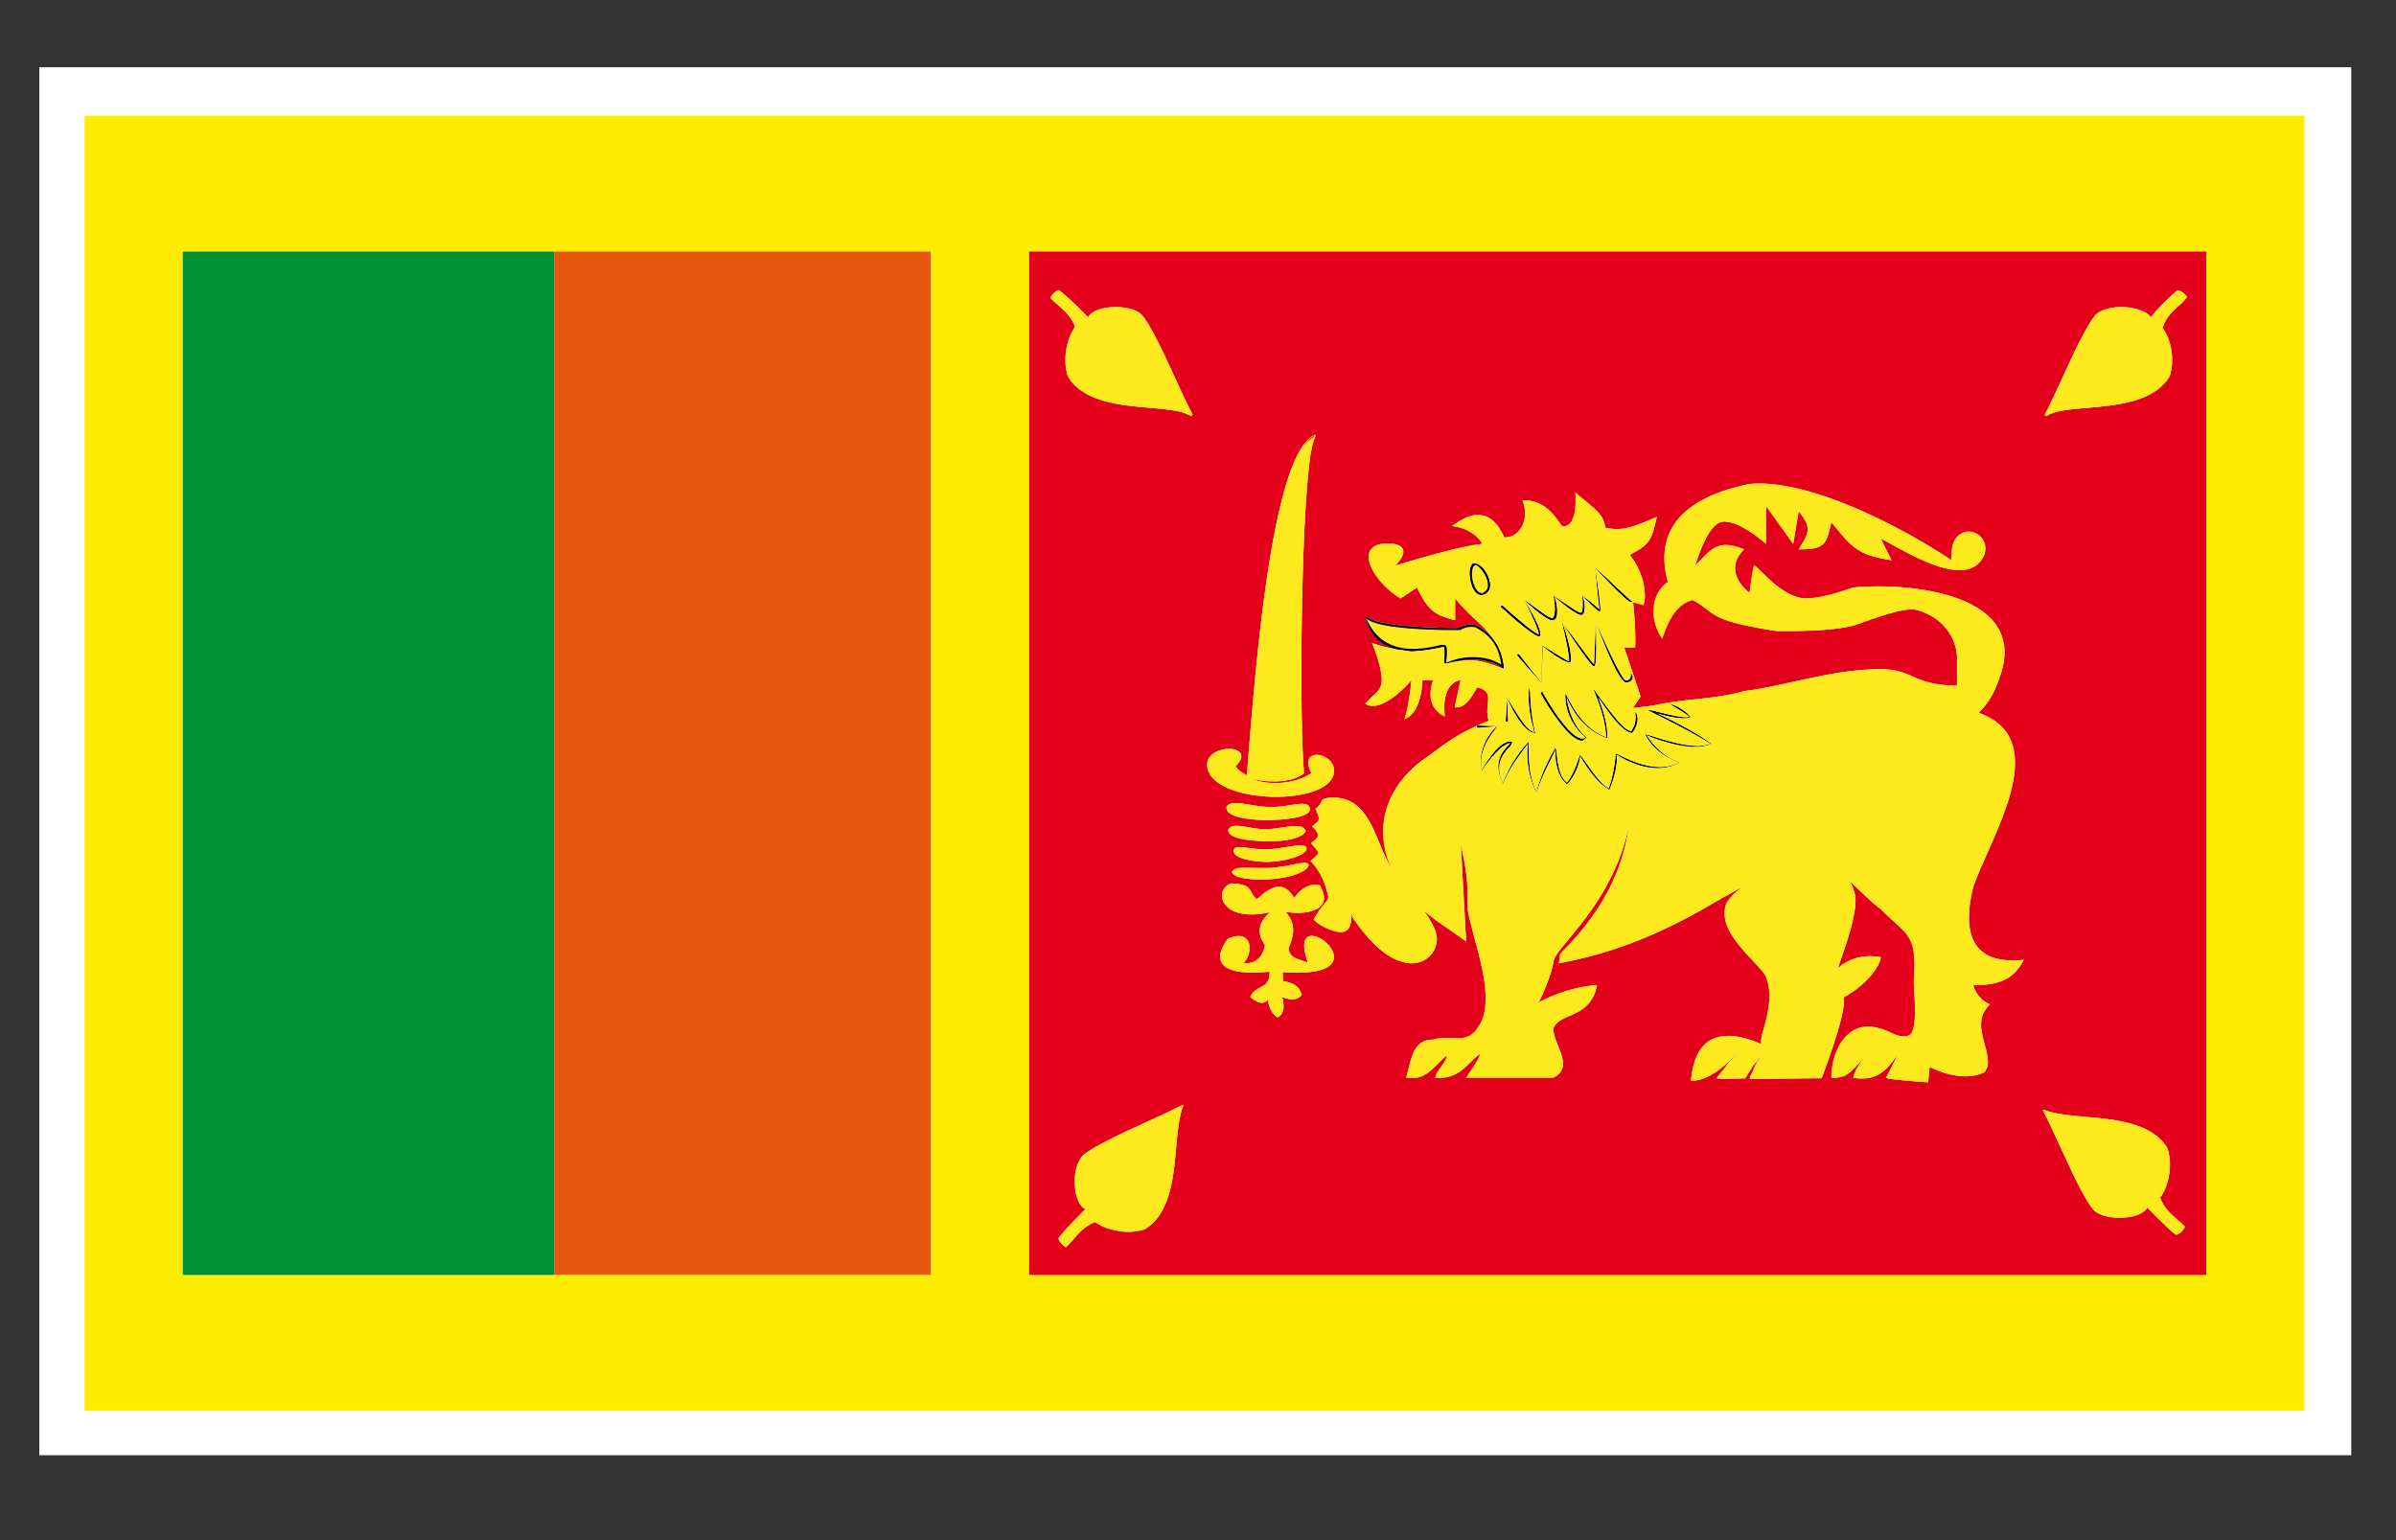
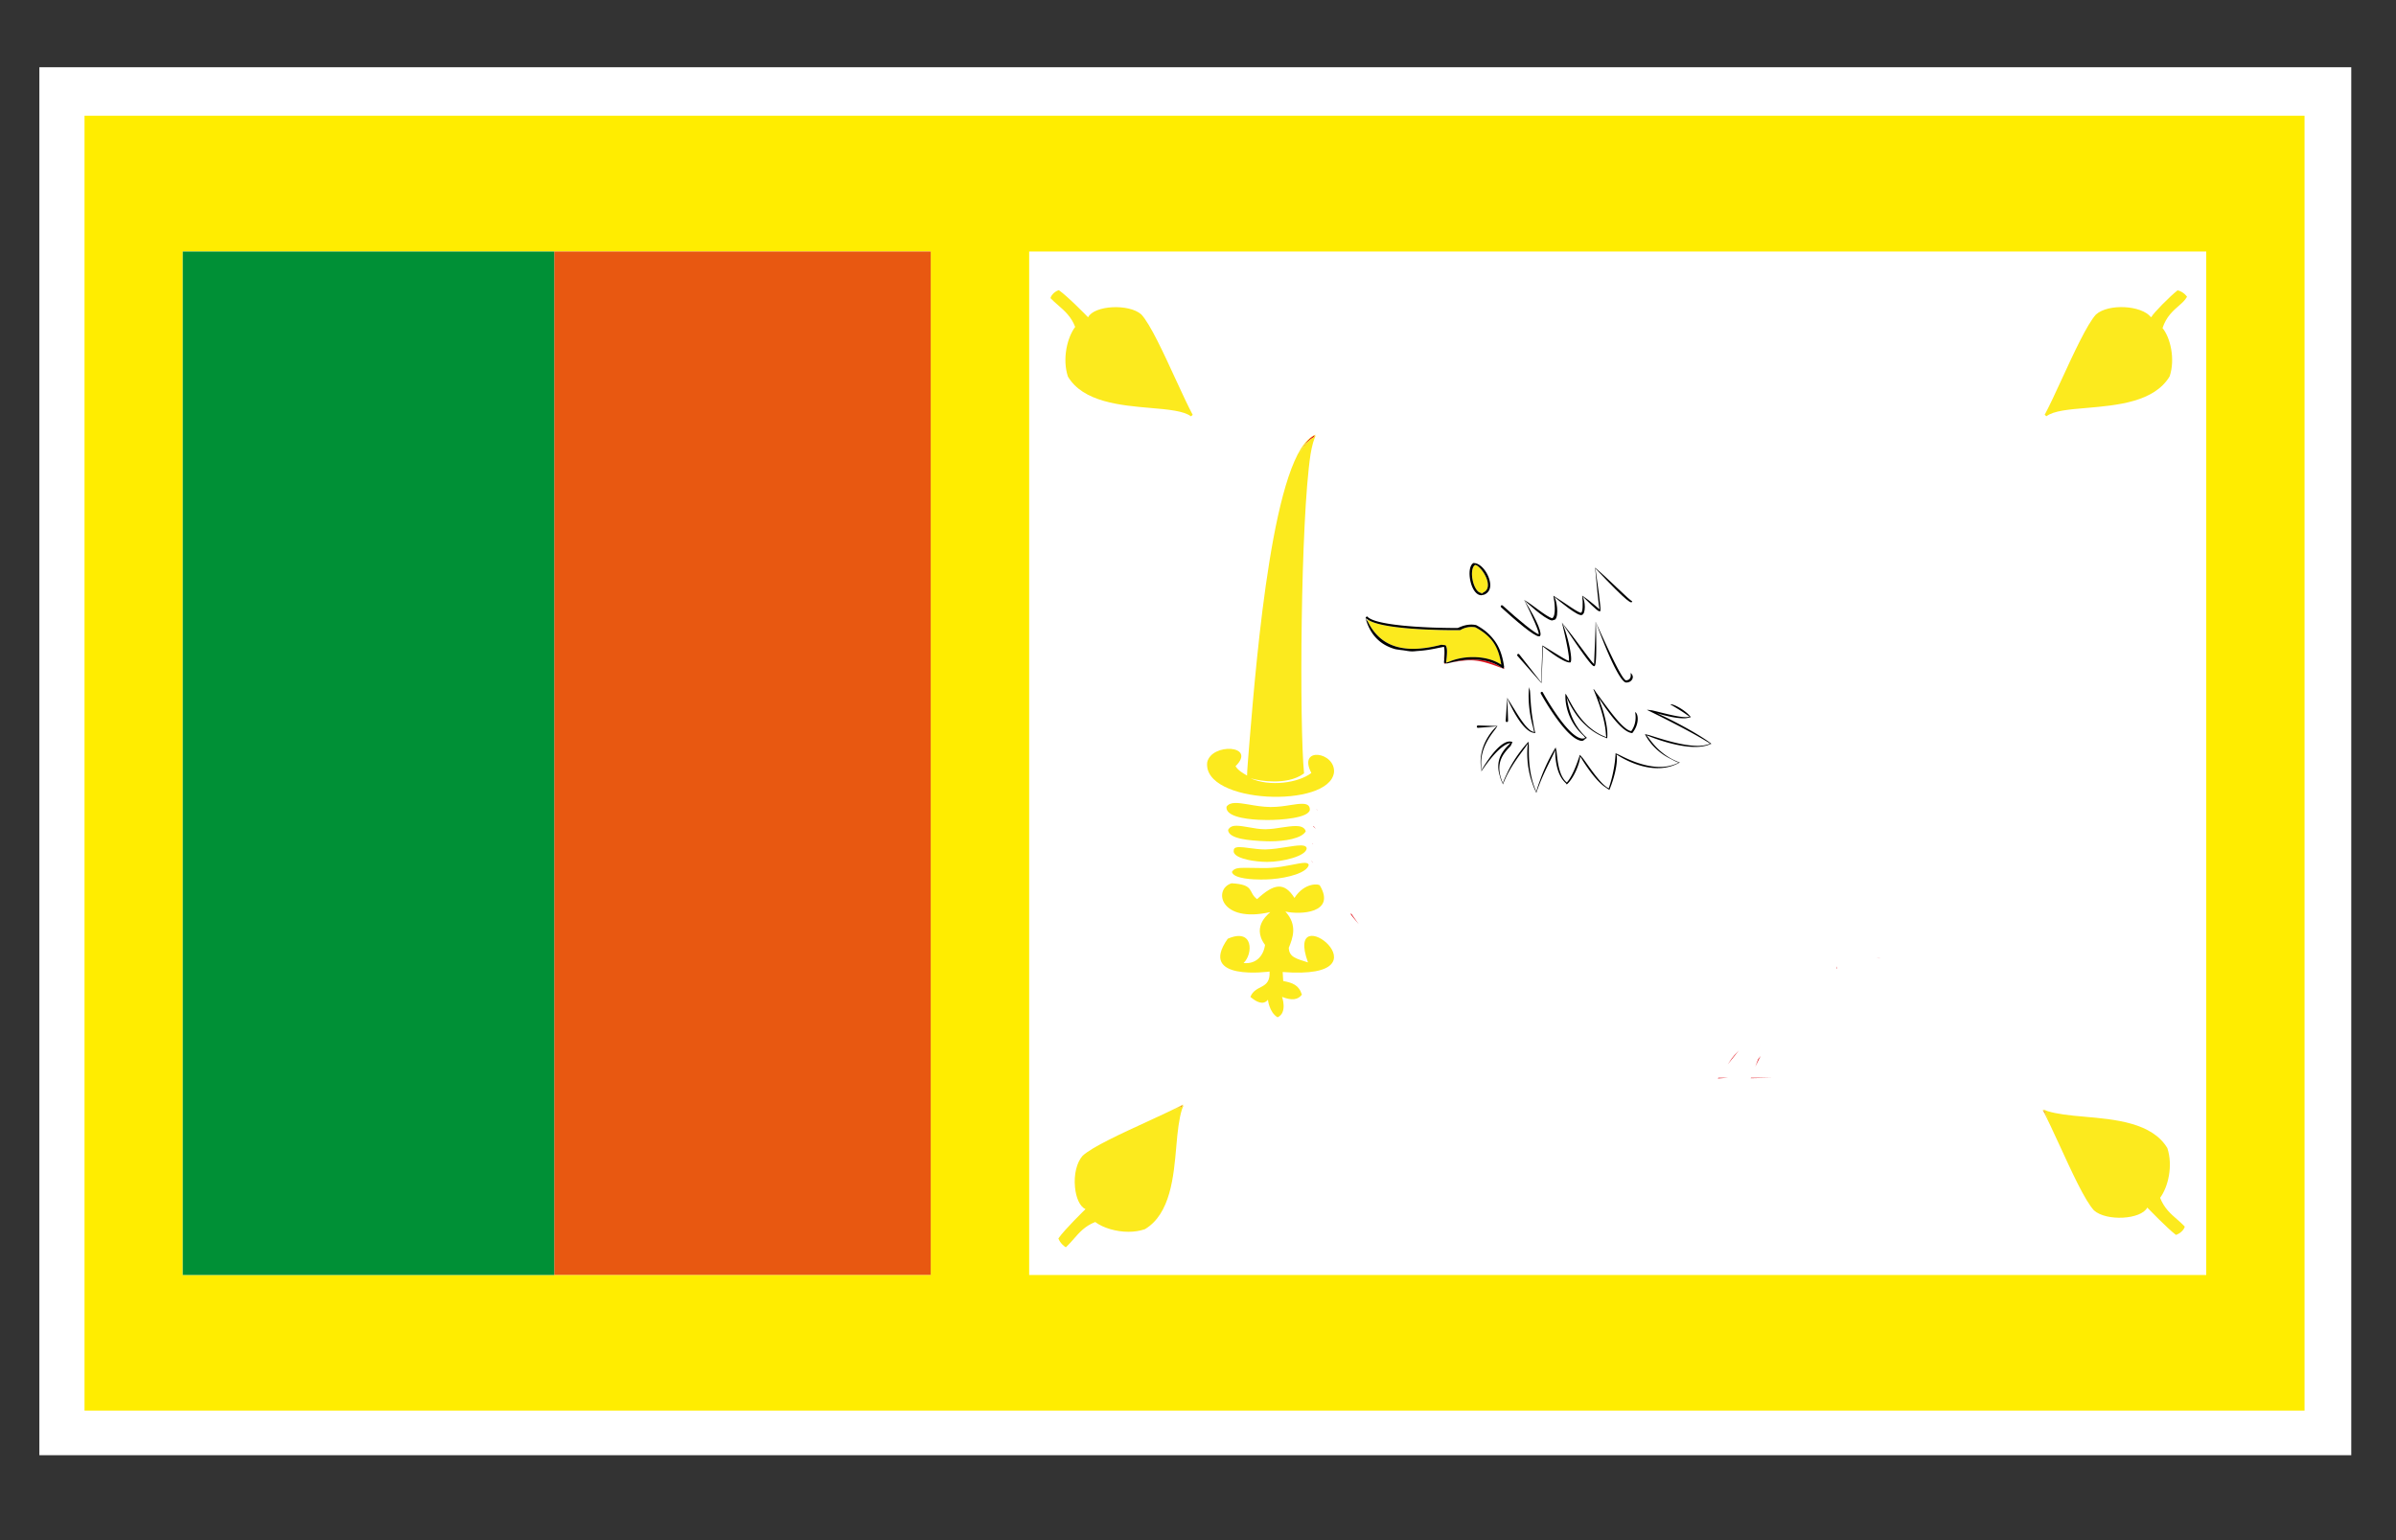
<svg xmlns="http://www.w3.org/2000/svg" width="39.685" height="25.512">
  <rect width="100%" height="100%" fill="#333333" stroke="none" />
-   <path fill="#FFF" d="M.652 1.114h38.292v22.991H.652z" />
+   <path fill="#FFF" d="M.652 1.114h38.292v22.991H.652" />
  <path fill="#FFED00" d="M1.4 1.917v21.449h36.77V1.917H1.4zm14.016 19.201H9.179v.002H3.027V4.166h12.388v16.952zm21.126.002H17.046V4.166h19.496V21.12z" />
  <path fill="#E2101A" d="M28.453 17.865l.17-.012h-.162zM20.996 13.566v-.001h-.001zM33.928 18.534a2.487 2.487 0 0 0-.064-.127c-.008-.005-.02-.008-.027-.014.032.035.061.091.091.141zM31.133 15.871c-.015.004-.031.001-.046.002.016.002.027 0 .044.002.001-.001.002-.002.002-.004zM28.998 17.861l.357-.008h-.354zM23.925 10.782c-.006.061-.007.113-.005.153v-.005c.004-.04.007-.098.005-.148zM30.426 16.041l.004-.034a.863.863 0 0 0-.013.038c.003-.001.006-.003.009-.004zM23.954 10.979c.013-.007.04-.013.056-.021a.895.895 0 0 1-.056.014v.007zM19.589 18.301c-.036.031-.092.061-.142.091.047-.022.09-.044.128-.065.006-.007.008-.019.014-.026zM24.893 11.071a.019.019 0 0 1-.012-.004c-.128-.094-.291-.142-.485-.142-.16 0-.292.031-.375.052.358-.067.481-.057.894.106-.001-.011-.004-.019-.006-.029-.001.004-.001.01-.006.013-.004.003-.007.004-.01.004zM23.92 10.979c0 .006.001.016.001.016.015-.003.023-.003.038-.006-.008 0-.018.002-.021-.001-.003-.003-.013-.005-.018-.009zM21.807 13.409c.005.005.008.014.013.02-.004-.007-.006-.015-.01-.022-.001 0-.002.001-.003.002zM29.161 17.311l-.006-.002.006.003zM21.766 7.241c.004-.009.009-.026.014-.033-.095.04-.18.155-.26.314.075-.141.157-.235.246-.281zM29.12 17.546l-.047.122.088-.176z" />
-   <path fill="#E2001A" d="M17.046 21.12h19.496V4.166H17.046V21.12zm2.529-2.741c-.047.15-.071.361-.093.614-.043.497-.097 1.116-.52 1.369a.834.834 0 0 1-.272.043c-.203 0-.419-.063-.551-.162-.171.065-.266.177-.358.283a1.543 1.543 0 0 1-.117.125l-.011.01-.013-.007c-.003-.002-.082-.055-.111-.139.106-.152.435-.472.449-.485-.093-.042-.157-.186-.174-.364-.02-.21.028-.409.126-.52.16-.147.645-.37 1.072-.566.229-.106.446-.205.592-.283-.003.006-.003.018-.006.024.004-.002.011-.005.015-.008-.012.017-.018.045-.028.066zm1.668-2.276c.003.05.006.101.009.149.153.028.259.066.309.226-.065.086-.167.1-.328.037 0 0 .094.264-.075.338-.141-.084-.159-.291-.159-.291-.078.098-.194.034-.291-.047.087-.214.334-.112.318-.42 0 0-1.199.168-.693-.543.431-.188.422.253.262.402.197.021.328-.106.356-.3-.244-.328.103-.543.084-.543-.834.188-.947-.384-.638-.478.391.022.266.147.422.263.281-.261.45-.285.619-.02.168-.262.412-.234.421-.206.272.459-.328.486-.571.431.206.225.122.441.056.601.006.156.125.181.318.242-.41-1.138 1.455.302-.419.159zm-.207-2.166l-.058-.001c-.294-.009-.632-.04-.637-.188.033-.063.095-.069.139-.069.056 0 .125.012.2.025.088.016.185.033.278.033.101-.002.189-.016.272-.029.083-.012.163-.024.227-.024.061 0 .144.009.17.085-.061.12-.349.168-.591.168zm.606.113c-.002.13-.398.227-.653.227h-.007c-.208-.001-.466-.048-.532-.132a.07.07 0 0 1-.016-.061c0-.052.071-.052.094-.052.042 0 .099.007.163.016.081.01.175.023.265.023.125-.004.236-.021.339-.038.097-.016.186-.029.247-.029.026 0 .091 0 .1.046zm-1.022.324l.3.004c.042 0 .083 0 .123-.003.117-.006.244-.029.351-.05.09-.018.167-.033.214-.033.015 0 .062 0 .069.035-.029.128-.341.215-.619.235-.057.005-.116.006-.173.006-.106 0-.454-.008-.481-.126.035-.058.092-.068.216-.068zm.376-.79h-.016c-.122 0-.528-.011-.639-.137a.103.103 0 0 1-.026-.083c.06-.085.184-.067.367-.037.106.018.23.039.362.042.128 0 .242-.019.339-.034.146-.023.247-.033.288.01.017.017.025.041.024.072-.021.133-.467.167-.699.167zM34.149 6.28c.197-.429.42-.914.567-1.072.205-.184.755-.154.911.046l.012-.012c.021-.049.303-.338.429-.434.103.025.154.104.156.107-.041.066-.083.103-.126.14-.106.093-.217.188-.28.378.131.161.213.517.118.8-.254.427-.874.48-1.371.523-.296.025-.553.047-.668.138l-.03-.024c.078-.145.177-.361.282-.59zm-.299 12.096c.017.014.047.021.07.031.15.046.357.07.609.091.498.044 1.117.096 1.37.52.097.289.014.644-.12.823.066.172.177.267.284.36.043.038.085.074.124.116 0 .027-.051.106-.136.135l-.01.004-.008-.007c-.134-.103-.454-.433-.467-.446-.1.2-.678.231-.882.047-.148-.16-.372-.646-.569-1.076-.105-.228-.204-.442-.281-.587.006.002.018.003.025.006a.07.07 0 0 1-.009-.017zm-10.2-5.847c.362-.27.557-.411 1.009-.591-.09-.271.128-.472-.192-.555-.096.167-.189.35-.373.333l.098-.451s-.326.02-.261.602c-.375-.179-.191-.602-.191-.602h-.18s-.001.538-.296.645c.08-.252.115-.645.115-.645s-.483.577-.765.39c.166-.188.293-.218.271-.445-.021-.224-.138-.515-.16-.562.043.021.192.068.38.102-.243-.069-.404-.233-.48-.493a.032.032 0 0 1-.004-.017c.01.025.028.039.04.062-.007-.021-.014-.037-.017-.049-.006-.005-.018-.009-.023-.014 0-.008.002-.016.006-.018.008-.006.017-.016.022-.008.123.139.882.189 1.495.189.016-.003.105-.057.228-.057.026 0 .054.002.08.009.126.068.209.142.275.221-.161-.231-.392-.374-.624-.664v.361c-.362-.089-.452-.18-.633-.541l-.27.18c-.477-.281-.829-.948-.152-.909.403.051.061.368.061.368s1.035-.325 1.445-.361c0 0-.119-.252-.501-.296.316-.238.635-.314.862.187.228.014.439-.261.304-.614.335-.006.501.206.654.43.125.022.25-.108.221-.557.316.27.472.354.493.58.27.062.452 0 .858-.18-.091.361-.091.451-.452.631.255.316.282.696.229.833-.089-.025-.11-.032-.174-.048.02.14.048.522.036.749h-.181l.271.813-.127.191.342-.042c.501-.117 1.002-.097 1.502-.24.722-.09 1.445-.362 2.258-.362.542 0 .542.271 1.266.271v-.451c0-.361-.272-.722-.724-.813-.271 0-.722.18-.993.271-.361.091-.904.091-1.266.091-1.173-.181-.986-.294-1.396-.515-.244.066-.382.273-.504.641-.227-.333-.177-.758.094-.938-.271-.993.452-1.444 1.355-1.625.993-.09 2.529.721 3.343 1.264 0-.182 0-.362.18-.452.181-.09.453.09.362.361-.271.632-1.355-.09-1.716-.271l.181.362c-.544-.09-.634-.18-.996-.631-.09.36-.09.451-.543.451.17-.268.228-.357 0-.631l-.09.541-.451-.631v.631c-.09-.09-.452-.36-.633-.36-.27-.09-.451.451-.542.722.273-.272.362-.452.814-.272-.245.232-.174.51.09.722 0 0 .046-.376.076-.461.144.108.448.512.828.551.271 0 .542-.09.813-.18.903-.089 2.891.09 2.439 1.444-.09.271-.18.451-.362.631 1.266.452.182 2.076-.09 2.888-.181.722-.055 1.297.836 1.204-.18.361-.474.42-.836.42 0 0 .045.217.278.32-.386.346.134.864-.097 1.125-.389.187-.903-.091-.903-.091l-.025.255s-.683-.046-.697-.075c0 0 .194-.364.18-.371-.181.27-.354.429-.723.371 0 0 .029-.17.23-.385-.274.273-.304.393-.592.385 0-.451.271-.992.813-.812.091 0 .376.224.509.079.108-.156.044-.683.044-.863.057-.797-.102-.75-.553-1.201-.184-.138-.344-.312-.515-.463.033.056.063.116.082.187.08.24-.117.806-.234 1.144l-.039.109c.008-.002.017-.008.025-.012.017-.017.031-.035.058-.05.121-.069.296-.172.63-.115-.001.007-.007.012-.009.02h.006c-.016.069-.053.134-.096.195-.172.264-.501.441-.52.451.066.221-.346 1.292-.363 1.338l-1.192.012.008-.02h-.009l.052-.103.082-.196-.088.118-.12.192-.468.009.014-.02h-.014l.131-.164.103-.144c-.143.151-.402.357-.643.357l-.023-.001.003-.02h-.002c.002-.018.007-.031.01-.048.081-.653.479-.826 1.149-.54.001-.007.004-.014.005-.021-.004-.043.005-.092.02-.146.089-.319.19-.681.043-.979-.045-.067-.121-.147-.206-.238-.252-.271-.567-.606-.429-.952.054-.09.156-.186.28-.277-.134.076-.256.146-.352.194-.903.542-1.716.902-2.71 1.083 0 0 .02-.045.02-.137 0-.06.975-.819 1.146-2.151-.267 1.314-1.215 2.01-1.25 2.255-.036.244-.229.661-.253.688.118-.07.494-.256.971-.294-.103.565-.632.451-.722.722 0 .271.361.631 0 .812h-1.445s.223-.309.233-.393c-.194.117-.318.428-.744.395.016-.116.22-.298.186-.369-.244.225-.358.417-.669.367.09-.271.09-.631.452-.631.271-.09.542.09.723-.18.362-.452-.066-1.438-.155-1.98 0-.451.001-.537-.115-1.088l.09 1.624c-.245-.183-.487-.328-.704-.513.12.163.218.336.218.47 0 .227-.184.404-.418.404-.049 0-.1-.007-.148-.025-.27-.067-.55-.321-.856-.773 0 .005-.001.008-.001.013.013.063-.005.203-.078.242-.018.017-.049.026-.089.026-.143 0-.386-.125-.449-.211.074-.129.127-.195.165-.241.047-.059.069-.084.079-.126-.026-.11-.089-.395-.297-.599a.166.166 0 0 0 .014-.013c.004-.002.004-.004.007-.006.063-.054.1-.085.104-.11.005-.028-.023-.061-.06-.102-.018-.021-.037-.042-.055-.067.071-.054.105-.082.113-.115.008-.039-.023-.093-.095-.162.009-.006.007-.008.015-.014l-.001-.001c.002 0 .003-.002.005-.002.041-.031.074-.054.084-.077.02-.045-.006-.111-.05-.196.054-.038.089-.081.116-.154.074-.028.126-.033.175-.033.461 0 .622.391.791.805.063.154.134.304.216.445-.37-.718-.142-1.461.564-1.932zm-3.185.163c.044.071.119.112.191.155.002-.094.019-.294.041-.569.119-1.443.398-4.82 1.092-5.078-.004.007-.007.023-.011.032.006-.003.012-.011.018-.014-.033.049-.063.157-.089.31-.167 1.114-.185 4.479-.107 5.283-.153.113-.354.133-.496.133-.157 0-.298-.024-.391-.052.322.145.797.076 1.008-.088-.234-.446.403-.35.375-.009-.078.602-2.18.521-2.099-.168.071-.326.827-.286.468.065zm-2.928-7.888c.151.106.471.435.485.45.1-.2.679-.23.882-.047.148.16.372.645.568 1.073.105.229.205.445.283.59l-.03.024c-.116-.089-.372-.112-.667-.138-.498-.043-1.118-.096-1.37-.52-.097-.289-.015-.644.12-.823-.066-.171-.176-.267-.283-.359-.043-.038-.086-.074-.125-.116 0-.027.052-.105.137-.134z" />
  <path fill="#E2101A" d="M18.008 5.267l-.003-.003.003.003zM22.375 15.149c.045.059.088.109.132.161a4.464 4.464 0 0 1-.13-.183c-.001 0-.002.013-.002.022zM21.724 14.267c.012.01.02.023.03.034-.01-.012-.016-.024-.027-.036-.001.001-.001.001-.003.002zM28.73 17.476c-.015.018-.026.034-.045.055l-.069.1.184-.229c-.001 0-.027.03-.07.074zM21.736 13.971c.005 0 .009.007.014.008-.003-.004-.006-.007-.009-.011-.003.001-.003.002-.005.003zM21.75 13.693c.02.01.027.023.042.035-.01-.013-.02-.026-.034-.041-.005.002-.004.005-.008.006z" />
  <path fill="#FCEA1E" d="M34.114 18.974c.197.43.42.917.569 1.076.205.184.782.152.882-.047.014.014.333.344.467.446l.008.007.01-.004c.084-.029.136-.108.136-.135-.039-.042-.081-.078-.124-.116-.107-.093-.217-.188-.284-.36.134-.179.216-.534.12-.823-.253-.424-.873-.476-1.37-.52-.251-.021-.459-.045-.609-.091-.023-.011-.053-.018-.07-.031.002.005.006.012.008.016-.007-.002-.02-.003-.025-.006.078.145.177.36.282.588zm-.25-.568c.021.039.042.081.064.127-.03-.049-.06-.106-.091-.142.008.007.019.01.027.015zM34.565 6.757c.497-.043 1.116-.096 1.371-.523.095-.284.013-.64-.118-.8.063-.19.173-.285.28-.378.043-.038.086-.074.126-.14-.002-.004-.054-.082-.156-.107-.126.096-.408.385-.429.434l-.012.012c-.156-.2-.706-.229-.911-.046-.146.159-.37.644-.567 1.072-.105.229-.205.445-.283.59l.03.024c.116-.091.373-.113.669-.138z" />
  <path fill="#E85811" d="M9.179 4.166h6.237v16.952H9.179z" />
  <path fill="#009036" d="M9.174 4.166H3.027V21.12h6.152V4.166z" />
  <path d="M24.656 12.043l.133-.012-.014.014c-.033.03-.215.217-.247.492-.007.065-.008.132.008.206.002.011-.002.021.001.032.308-.453.449-.458.481-.469l-.025.027c-.099.101-.228.252-.156.504.012.042.022.083.047.131.005.009.004.016.009.025.117-.305.329-.549.393-.646.005-.008.017-.023.02-.029 0 .002 0 .007-.001.009-.011.081-.029.342.067.623.018.053.036.105.063.158.004.009.006.018.011.026.104-.313.263-.585.305-.691.002-.005.008-.016.009-.021v.005c-.002.102.008.398.173.544.002.002.003.005.005.007.005.005.007.011.013.016.125-.111.209-.35.218-.436.001-.009.005-.024.004-.03 0 .001.003.004.003.006.042.072.247.405.426.514.012.007.025.021.037.025.005.002.012.01.017.012.119-.288.136-.514.12-.572-.001-.004 0-.013-.002-.015l.002.001c.066.044.432.275.802.216a.689.689 0 0 0 .223-.074c.007-.004.015-.005.022-.01-.328-.118-.478-.36-.537-.433-.004-.005-.012-.016-.016-.02.002.001.005.002.007.003.1.042.543.216.869.189.065-.005.125-.018.177-.042.007-.003.016-.004.023-.008-.224-.171-.665-.401-.903-.506.137.042.328.089.461.084a.286.286 0 0 0 .078-.014c.007-.002.018-.001.023-.004-.059-.085-.209-.178-.289-.205-.023-.008-.043-.012-.05-.006.002.001.175.099.274.172.015.011.033.022.043.031-.003.001-.007 0-.011.001a.228.228 0 0 1-.05.006c-.148 0-.427-.084-.563-.113-.014-.003-.014 0-.024-.002-.023-.003-.051-.009-.054-.004.006.003.568.275.916.479.048.028.093.055.131.08-.003.002-.009.001-.013.002-.055.022-.12.034-.194.034-.266 0-.616-.119-.781-.17-.038-.012-.054-.015-.069-.018-.005-.001-.023-.007-.025-.006.005.013.121.257.411.402.049.024.091.052.15.069-.004.002-.009.002-.013.005a.675.675 0 0 1-.299.067c-.276 0-.547-.135-.669-.196-.027-.014-.038-.019-.048-.022a.277.277 0 0 0-.019-.009c0 .002-.004.249-.104.554-.003.01-.005.019-.008.028l-.001-.001c-.135-.059-.338-.38-.43-.499a.32.32 0 0 0-.034-.039c-.003-.002-.013-.017-.015-.017-.001.003-.099.333-.216.459-.144-.118-.154-.4-.171-.519-.002-.017-.005-.025-.008-.034-.002-.007-.003-.025-.006-.027-.002.003-.152.24-.258.542-.023.063-.046.125-.063.194-.003-.007-.003-.014-.006-.02-.133-.308-.114-.622-.117-.747 0-.018-.002-.029-.004-.038-.001-.006 0-.024-.003-.026-.002.003-.211.219-.348.512-.027.058-.056.115-.075.178-.003-.007-.002-.011-.005-.018-.136-.319.017-.482.133-.601l.031-.065c-.003-.002-.026-.015-.068-.009-.066.011-.178.079-.327.292-.037.053-.075.109-.117.183-.001-.009.002-.015.001-.024-.049-.317.156-.561.229-.659.009-.013.017-.024.021-.032.002-.004.012-.016.012-.018l-.188-.005-.133-.004c-.01-.002-.02.009-.02.02 0 .011.008.019.019.019l.176-.013z" />
  <path fill="#FCEA1E" d="M24.433 9.358c-.057.031-.067.164-.032.291.024.083.072.172.136.172v.019l.009-.006.025-.02c.08-.037.081-.116.068-.176-.031-.139-.155-.28-.206-.28z" />
  <path d="M24.403 9.327c-.074.045-.076.205-.04.332.036.125.1.201.173.201l.05-.011c.081-.037.113-.114.09-.219-.03-.146-.152-.308-.273-.303zm.167.486l-.025.02-.008.007v-.019c-.064 0-.112-.089-.136-.172-.036-.127-.025-.26.032-.291.052 0 .176.141.206.28.012.06.011.139-.069.175zM25.332 11.408c-.002-.005-.002-.021-.006-.022 0 0-.002.021-.003.035-.007.072-.016.315.066.614.008.031.012.06.023.092-.002 0-.004-.003-.005-.003-.095-.011-.218-.2-.32-.367-.017-.028-.033-.051-.048-.077-.021-.035-.041-.065-.057-.091-.005-.008-.013-.021-.018-.028l-.025.379c0 .01.007.02.018.021.009-.003.021-.007.021-.018v-.028l-.006-.168-.006-.177c.002.006.009.02.015.035.018.04.049.104.089.178.032.057.069.118.109.173.048.066.1.122.152.155.026.017.053.026.079.029.003 0 .008.003.011.003h.009c-.021-.075-.031-.144-.042-.212-.038-.227-.039-.406-.047-.488-.003-.02-.006-.027-.009-.035zM27.082 11.796c0 .001.044.166-.063.314-.103-.009-.272-.222-.419-.419-.032-.044-.061-.08-.09-.121-.025-.034-.053-.073-.075-.101-.001-.001-.001-.003-.002-.003-.018-.032-.032-.05-.041-.051 0-.001-.001-.002-.002-.002.001.002.048.114.098.256.054.155.104.343.111.496.001.014.006.032.006.045-.002 0-.003-.002-.006-.002-.363-.133-.543-.488-.624-.641-.002-.005-.004-.008-.007-.013-.008-.014-.016-.029-.021-.038-.007-.013-.015-.022-.019-.023 0 .001-.001.029 0 .064.003.119.046.397.296.625.014.012.02.027.035.039h-.002a.099.099 0 0 1-.078.008c-.231-.061-.578-.674-.618-.746-.002-.004-.007-.013-.007-.013-.005-.01-.018-.013-.026-.007a.018.018 0 0 0-.008.025c.008.015.113.206.249.395.125.176.276.351.401.384.011.004.023.005.034.005.019 0 .036-.018.054-.034.003-.002.006-.002.009-.006.005-.006.012-.002.017-.01-.134-.118-.21-.251-.257-.37-.047-.122-.065-.228-.076-.291 0-.002-.001-.006-.001-.007l.004.008c.025.063.078.169.157.28.047.066.106.13.176.192l.01.01c.028.024.057.046.089.068.064.043.134.082.215.109.007.002.012.007.019.01.014-.135-.021-.294-.064-.442a1.357 1.357 0 0 0-.038-.113c-.015-.04-.027-.09-.041-.122.024.039.056.085.087.131.021.032.043.062.068.095.13.179.287.358.404.363.106-.133.1-.267.073-.319-.007-.014-.015-.025-.023-.025l-.004-.003zM26.995 11.24c-.012.018-.033.027-.062.03-.02.001-.062-.059-.114-.153-.073-.131-.168-.332-.268-.549-.035-.075-.069-.152-.104-.229-.006-.013-.012-.026-.018-.04-.008.317-.026.672-.026.7-.033-.019-.218-.283-.396-.514a4.641 4.641 0 0 0-.108-.136.769.769 0 0 1-.029-.037c.072.285.133.604.115.635-.031-.003-.186-.102-.358-.207-.02-.012-.04-.025-.06-.037-.007-.003-.013-.008-.019-.011l-.008.221-.005.136-.009.252-.013-.016-.337-.43-.013-.016c-.007-.009-.019-.01-.027-.002a.018.018 0 0 0-.003.026l.234.266.146.166.018.02.017-.388v-.013l.009-.205a.07.07 0 0 1 .01.008c.092.074.357.276.446.255.035-.052-.028-.349-.091-.534-.017-.048-.033-.094-.048-.12.012.017.02.029.03.045.458.691.489.68.506.67.01-.005.032-.023.029-.398-.001-.09-.002-.193-.007-.33.005.012.011.031.017.045.066.18.202.533.324.757.063.116.121.199.163.199h.002c.041-.002.071-.017.09-.044.025-.034.018-.069.002-.09-.007-.009-.011-.023-.022-.02-.001.002.012.056-.013.088z" />
  <path d="M25.502 10.539c.049-.027-.026-.235-.253-.595.013.012.326.309.454.334.005 0 .051-.012.056-.016.066-.067.022-.329-.016-.376.1.084.391.324.455.302.074-.02.058-.235.014-.311.252.252.267.254.292.247.007-.007.02-.022-.079-.708.56.593.6.588.61.544-.044-.013-.38-.357-.615-.556.024.254.059.668.076.69-.019-.01-.146-.133-.29-.227.017.142.007.276-.018.283-.048.003-.251-.15-.459-.282.023.12.045.326-.018.373-.097-.02-.348-.241-.466-.302.126.245.251.532.241.566-.048 0-.341-.24-.597-.474-.008-.007-.021-.007-.028.001-.007.009-.006.021.001.027.246.225.547.482.628.482.005 0 .01 0 .012-.002z" />
  <path fill="#FCEA1E" d="M23.874 10.68l.069.008c.034.038.026.138.015.245l-.004.04a.895.895 0 0 0 .056-.014c.09-.039.224-.073.386-.073.184 0 .342.042.471.125-.044-.277-.133-.459-.429-.619a.323.323 0 0 0-.066-.006c-.108 0-.184.051-.184.053-.347.003-1.335-.012-1.544-.184.003.013.01.028.017.049.203.407.59.539 1.213.376z" />
  <path d="M23.237 10.771c.051.007.099.019.156.019.028 0 .062-.005.091-.007.098-.006.208-.022.333-.049.033-.007.061-.011.097-.02.009.01.009.041.011.068.002.05-.001.108-.005.148v.005l-.004.042c0 .001.004.002.005.002.005.003.015.006.018.009.003.003.012.001.021.001h.014c.01-.003.035-.008.048-.012.083-.021.214-.052.375-.052.194 0 .357.048.485.142.003.002.008.004.012.004.003 0 .007-.001.01-.002.004-.003.004-.009.006-.013.001-.003.003-.004.003-.008-.028-.194-.079-.343-.187-.472-.066-.08-.148-.153-.275-.221a.357.357 0 0 0-.08-.009c-.123 0-.212.054-.228.057-.613 0-1.372-.05-1.495-.189-.006-.007-.014.002-.022.008-.004.002-.006.01-.006.018.005.005.017.009.023.014.209.172 1.197.187 1.544.184 0-.001.076-.053.184-.053.024 0 .048.002.066.006.295.16.384.342.429.619-.128-.083-.287-.125-.471-.125-.162 0-.295.035-.386.073-.017.008-.043.013-.056.021v-.006l.004-.04c.011-.107.019-.207-.015-.245l-.069-.008c-.623.163-1.01.031-1.214-.377-.012-.023-.03-.037-.04-.062 0 .007.002.014.004.017.076.26.238.424.48.493.025.007.055.009.083.014.017.003.035.004.051.006z" />
-   <path fill="#FCEA1E" d="M22.076 13.211c-.049 0-.101.005-.175.033-.027.073-.063.116-.116.154.044.085.07.151.05.196-.01.023-.044.046-.084.077-.002 0-.002.002-.005.002l.001.001c-.008.006-.006.007-.015.014.072.069.103.123.095.162-.007.033-.042.061-.113.115.018.025.037.046.055.067.037.042.065.074.06.102-.005.025-.042.057-.104.11-.003.002-.003.003-.008.005 0 0 0 .001.001.001a.166.166 0 0 0-.014.013c.208.204.271.488.297.599-.01.042-.031.068-.079.126-.038.046-.091.112-.165.241.063.086.307.211.449.211.041 0 .072-.01.089-.026.073-.039.091-.179.078-.242 0-.005.001-.008.001-.013.306.453.586.707.856.773.049.018.099.025.148.025.235 0 .418-.177.418-.404 0-.134-.098-.307-.218-.47.217.185.459.33.704.513l-.09-1.624c.116.551.115.637.115 1.088.089.542.517 1.528.155 1.98-.18.271-.451.09-.723.18-.362 0-.362.361-.452.631.311.05.425-.142.669-.367.034.071-.17.253-.186.369.426.033.549-.278.744-.395-.01.084-.233.393-.233.393h1.445c.361-.18 0-.541 0-.812.09-.271.62-.157.722-.722-.477.038-.853.224-.971.294.024-.028.218-.445.253-.688.035-.245.984-.941 1.25-2.255-.17 1.332-1.146 2.092-1.146 2.151 0 .091-.02.137-.02.137.994-.181 1.807-.541 2.71-1.083.096-.048.218-.118.352-.194-.125.091-.227.187-.28.277-.138.346.176.681.429.952.084.09.161.171.206.238.147.297.045.659-.043.979-.015.054-.023.104-.02.146-.001.006-.004.014-.005.021-.67-.286-1.069-.113-1.149.54-.002.018-.007.03-.01.048h.002l-.003.02.023.001c.241 0 .5-.206.643-.357l-.103.144-.131.164h.014l-.014.02.468-.009.12-.192.088-.118-.082.196-.052.103h.008l-.008.02 1.192-.012c.018-.046.429-1.118.363-1.338.018-.009.348-.187.52-.451.043-.062.08-.126.096-.195h-.006c.002-.007.008-.013.009-.02-.333-.057-.509.045-.63.115-.026.016-.041.034-.058.05a.546.546 0 0 1-.025.012l.039-.109c.117-.338.314-.903.234-1.144a.778.778 0 0 0-.082-.187c.171.151.331.325.515.463.452.452.61.404.553 1.201 0 .181.064.707-.044.863-.133.145-.418-.079-.509-.079-.542-.181-.813.361-.813.812.288.007.318-.112.592-.385-.202.215-.23.385-.23.385.369.059.542-.101.723-.371.014.006-.18.371-.18.371.015.029.697.075.697.075l.025-.255s.515.278.903.091c.23-.261-.289-.779.097-1.125-.232-.103-.278-.32-.278-.32.362 0 .656-.059.836-.42-.891.093-1.017-.482-.836-1.204.272-.812 1.356-2.436.09-2.888.182-.18.272-.361.362-.631.452-1.354-1.536-1.533-2.439-1.444-.271.09-.542.18-.813.18-.379-.039-.684-.443-.828-.551-.029.085-.076.461-.076.461-.264-.212-.335-.49-.09-.722-.453-.18-.542 0-.813.271.09-.271.271-.812.542-.722.181 0 .542.271.633.36v-.63l.451.631.09-.541c.228.274.17.363 0 .631.453 0 .453-.09.543-.451.361.451.452.541.994.632l-.178-.361c.361.18 1.445.902 1.716.271.091-.271-.181-.451-.362-.361-.18.09-.18.271-.18.452-.814-.542-2.35-1.354-3.343-1.264-.903.18-1.626.631-1.355 1.625-.271.18-.321.605-.094.938.122-.368.26-.575.504-.641.41.221.223.334 1.396.515.361 0 .904 0 1.266-.091.271-.09.723-.271.993-.271.452.091.724.452.724.813v.451c-.724 0-.724-.271-1.266-.271-.813 0-1.536.271-2.258.362-.5.143-1.001.123-1.502.24l-.342.042.127-.191-.271-.813h.181c.012-.226-.016-.608-.036-.749.063.017.085.023.174.048.053-.137.027-.518-.229-.833.362-.181.362-.271.451-.631-.406.18-.588.242-.858.18-.021-.227-.176-.311-.493-.58.03.449-.096.579-.221.557-.153-.224-.318-.436-.654-.43.135.354-.077.628-.304.614-.228-.501-.546-.424-.862-.187.382.044.501.296.501.296-.41.036-1.445.361-1.445.361s.342-.317-.061-.368c-.677-.039-.325.628.152.909l.27-.18c.181.361.271.452.633.541v-.362c.232.29.463.433.624.664.107.129.159.278.187.472 0 .003-.002.005-.003.008.001.01.004.018.006.029-.412-.163-.535-.173-.894-.106-.014.004-.038.009-.048.012-.002 0-.008-.001-.014 0-.014.003-.022.003-.038.006 0 0 0-.01-.001-.016-.001 0-.006-.001-.005-.002l.004-.042c-.001-.04 0-.093.005-.153-.002-.027-.002-.058-.011-.068-.036.009-.063.013-.097.02-.125.027-.235.043-.333.049-.03.001-.063.007-.091.007-.057 0-.105-.012-.156-.019-.016-.002-.034-.002-.049-.006-.027-.005-.058-.007-.083-.014-.188-.033-.336-.081-.38-.102.021.047.138.338.16.562.022.227-.105.257-.271.445.281.187.765-.39.765-.39s-.035.393-.115.645c.295-.107.296-.645.296-.645h.181s-.184.423.191.602c-.064-.583.261-.602.261-.602l-.098.451c.183.016.277-.167.373-.333.32.083.102.284.192.555-.453.18-.647.321-1.009.591-.706.472-.934 1.214-.567 1.933-.082-.141-.153-.292-.216-.445-.168-.417-.328-.809-.79-.809zm8.35 2.83c-.003.001-.006.003-.009.004.003-.01.009-.027.013-.038l-.004.034zm-1.265 1.27c-.002 0-.004-.001-.006-.002.002.001.004.001.006.002zm-.476.22c.02-.021.031-.037.045-.055.043-.044.069-.074.069-.074l-.184.229.07-.1zm-.232.334l.009-.012h.162l-.171.012zm.667-.319l.042-.055-.088.176.046-.121zm-.122.315l.003-.008h.354l-.357.008zm2.135-1.99c0 .002-.001.003-.002.004-.017-.002-.028 0-.044-.002.016-.001.032.002.046-.002zm-4.1-3.73c-.117-.005-.273-.184-.404-.363-.024-.033-.046-.063-.068-.095-.031-.046-.063-.093-.087-.131.014.032.026.082.041.122.013.037.025.072.038.113.044.148.079.308.064.442-.007-.002-.012-.007-.019-.01-.081-.027-.15-.065-.215-.109a.905.905 0 0 1-.089-.068.047.047 0 0 1-.01-.01c-.07-.062-.129-.125-.176-.192-.079-.111-.132-.217-.157-.28l-.004-.008c0 .001.001.005.001.007.011.063.028.169.076.291.047.119.124.252.257.37-.005.008-.012.004-.017.01-.003.003-.006.003-.009.006-.018.016-.035.034-.054.034a.104.104 0 0 1-.034-.005c-.125-.033-.276-.208-.401-.384-.135-.189-.24-.38-.249-.395-.005-.01-.002-.021.008-.025.009-.006.021-.002.026.007 0 0 .005.009.007.013.04.072.387.685.618.746.03.008.055.004.078-.008h.002c-.015-.012-.021-.027-.035-.039-.25-.227-.293-.505-.296-.625-.001-.035 0-.063 0-.064.004 0 .012.01.019.023.006.009.014.023.021.038a.178.178 0 0 0 .007.013c.081.153.261.508.624.641.002 0 .004.002.006.002 0-.013-.005-.031-.006-.045-.006-.153-.057-.341-.111-.496a3.625 3.625 0 0 0-.098-.256c.001 0 .001.001.002.002.008.001.023.019.041.051.001 0 .001.002.002.003.022.028.05.067.075.101.029.041.058.077.09.121.147.198.316.411.419.419.107-.149.063-.313.063-.314h.001c.008 0 .016.011.023.025.03.055.037.189-.07.322zm-1.604 0h-.009c-.003 0-.008-.003-.011-.003a.17.17 0 0 1-.079-.029c-.053-.033-.104-.089-.152-.155-.04-.055-.077-.116-.109-.173a2.403 2.403 0 0 1-.089-.178c-.006-.015-.013-.028-.015-.035l.006.177.006.168v.028c0 .011-.011.015-.021.018a.02.02 0 0 1-.018-.021l.025-.379c.005.007.012.021.018.028.017.026.036.057.057.091.016.026.031.049.048.077.102.167.225.356.32.367.001 0 .003.003.005.003-.011-.032-.015-.061-.023-.092-.083-.299-.074-.542-.066-.614.001-.013.003-.034.003-.034.003 0 .004.016.006.021.003.008.006.015.008.033.008.083.009.262.047.488.012.071.023.139.043.214zm1.598-.877c-.019.027-.05.042-.09.044h-.002c-.042 0-.1-.083-.163-.199-.122-.225-.258-.578-.324-.757-.006-.014-.012-.033-.017-.045.004.137.006.24.007.33.003.375-.02.393-.029.398-.017.009-.048.021-.506-.67a.878.878 0 0 0-.03-.045c.015.026.031.072.048.12.063.185.126.482.091.534-.089.021-.354-.182-.446-.255-.002-.002-.008-.006-.01-.008l-.009.205v.013l-.017.388-.018-.02-.146-.166-.234-.266c-.006-.008-.005-.021.003-.026.009-.007.021-.006.027.002l.013.016.337.43.013.016.009-.252.005-.136.008-.221c.006.003.012.008.019.011.021.012.04.025.06.037.172.105.327.203.358.207.018-.032-.043-.35-.115-.635.009.011.02.025.029.037.035.042.071.088.108.136.178.231.364.496.396.514 0-.028.019-.383.026-.7.006.013.012.026.018.04.035.077.069.153.104.229.1.217.195.418.268.549.052.095.094.155.114.153.028-.002.049-.012.062-.03.025-.033.012-.086.012-.086.011-.003.015.011.022.02.016.018.024.053-.001.088zm-2.441-1.415l-.05.011c-.073 0-.138-.076-.173-.201-.036-.127-.034-.287.04-.332.121-.005.242.157.273.302.023.105-.009.183-.09.22zm.276.21c-.008-.006-.009-.019-.001-.027.007-.008.02-.008.028-.001.256.234.549.474.597.474.01-.034-.115-.322-.241-.566.119.061.369.282.466.302.063-.047.042-.253.018-.373.208.132.411.285.459.282.025-.006.035-.141.018-.283.144.094.271.217.29.227-.017-.022-.052-.437-.076-.69.235.199.571.543.615.556-.01.044-.05.049-.61-.544.099.687.086.701.079.708-.025.007-.041.006-.292-.247.043.076.06.292-.014.311-.064.022-.355-.218-.455-.302.038.047.082.31.016.376-.004.004-.05.016-.056.016-.128-.025-.441-.322-.454-.334.227.359.302.568.253.595-.002.002-.007.002-.012.002-.08 0-.382-.257-.628-.482zm-.382 1.96l.133.004.188.005c0 .002-.01.014-.012.018a.185.185 0 0 1-.021.032c-.072.098-.277.341-.229.659.001.009-.002.015-.001.024.042-.074.08-.129.117-.183.149-.213.26-.282.327-.292.042-.006.065.007.068.009l-.031.065c-.116.118-.269.282-.133.601.003.006.002.011.005.018.019-.063.048-.12.075-.178.136-.293.345-.509.348-.512.002.001.001.02.003.026.001.009.003.021.004.038.003.125-.017.439.117.747.003.006.003.013.006.02.017-.068.04-.13.063-.194.106-.303.256-.54.258-.542.003.001.004.02.006.027.003.009.006.018.008.034.017.119.027.401.171.519.117-.125.215-.456.216-.459.002 0 .012.014.015.017.008.006.02.021.034.039.092.119.294.44.43.499l.001.001c.004-.01.005-.019.009-.028.101-.306.104-.552.104-.554.001 0 .015.007.019.009.01.003.021.008.048.022.122.061.393.196.669.196.101 0 .203-.02.299-.067.004-.002.009-.003.013-.005-.06-.017-.102-.045-.15-.069-.29-.145-.406-.389-.411-.402.001 0 .02.005.025.006.015.002.031.005.069.018.165.051.515.17.781.17.074 0 .139-.012.194-.034.003-.001.009 0 .013-.002a4.356 4.356 0 0 0-.131-.08c-.348-.203-.91-.475-.916-.479.003-.005.031.001.054.004.011.002.011-.001.024.002.136.029.415.113.563.113.021 0 .036-.003.05-.006.003-.001.008 0 .011-.001-.01-.009-.028-.021-.043-.031-.099-.073-.272-.171-.274-.172.006-.005.026-.001.05.006.08.027.23.12.289.205-.005.002-.016.002-.023.004a.279.279 0 0 1-.078.014c-.133.005-.324-.042-.461-.084.239.104.68.335.903.506-.007.003-.016.004-.023.008-.052.024-.112.037-.177.042-.326.027-.769-.147-.869-.189-.002-.001-.005-.002-.007-.003.003.003.011.014.016.02.059.072.208.314.537.433-.007.005-.015.006-.022.01a.674.674 0 0 1-.223.074c-.371.059-.736-.171-.802-.215l-.002-.001c.001.002.001.011.002.015.017.059 0 .284-.12.572-.005-.001-.012-.009-.017-.012-.012-.005-.025-.018-.037-.025-.179-.109-.384-.442-.426-.514 0-.001-.003-.005-.003-.006.001.005-.003.021-.004.03-.009.086-.093.325-.218.436-.005-.004-.007-.011-.013-.016-.002-.002-.003-.005-.005-.007-.165-.146-.175-.442-.173-.544v-.005c-.001.004-.007.015-.009.021-.042.106-.201.378-.305.691-.005-.009-.006-.018-.011-.026-.027-.052-.045-.105-.063-.158-.096-.281-.078-.542-.067-.623 0-.002 0-.007.001-.009-.003.006-.015.021-.02.029-.064.097-.276.341-.393.646-.005-.01-.004-.016-.009-.025-.025-.048-.035-.089-.047-.131-.072-.251.057-.403.156-.504l.025-.027c-.032.011-.174.016-.481.469-.003-.011.001-.021-.001-.032-.016-.073-.015-.141-.008-.206.031-.275.213-.462.247-.492l.014-.014-.133.012-.177.015a.018.018 0 0 1-.019-.019c0-.014.01-.025.02-.023zm-2.673 1.39c.001 0 .002-.001.003-.002.003.007.006.015.01.022-.006-.006-.008-.015-.013-.02zm-.057.284c.004-.001.004-.004.008-.005.014.014.023.027.034.041-.015-.013-.022-.026-.042-.036zm-.014.278c.002 0 .002-.002.005-.003.003.004.006.007.009.011-.005-.001-.009-.009-.014-.008zm-.012.296c.001 0 .001-.001.003-.002.011.011.017.024.027.036-.01-.011-.018-.024-.03-.034zm.651.882a.248.248 0 0 0 .001-.022c.037.055.083.119.13.183-.043-.052-.086-.102-.131-.161z" />
  <path fill="#FCEA1E" d="M21.664 15.942c-.193-.062-.312-.086-.318-.242.065-.16.15-.375-.056-.601.243.056.843.029.571-.431-.009-.028-.253-.056-.421.206-.168-.266-.337-.241-.619.02-.156-.116-.031-.241-.422-.263-.309.094-.196.666.638.478.019 0-.328.216-.084.543-.028.194-.16.322-.356.3.16-.149.168-.59-.262-.402-.506.712.693.543.693.543.016.308-.231.206-.318.42.097.082.212.145.291.047 0 0 .019.206.159.291.168-.074.075-.338.075-.338.16.063.263.05.328-.037-.049-.16-.156-.197-.309-.226l-.009-.149c1.872.145.007-1.295.419-.159zM22.095 12.795c.028-.341-.609-.437-.375.009-.211.164-.686.233-1.008.088.093.027.234.052.391.052.143 0 .343-.02.496-.133-.078-.804-.06-4.169.107-5.283.026-.153.056-.261.089-.31-.006.002-.012.011-.018.014.004-.009.007-.025.011-.032-.694.257-.973 3.635-1.092 5.078-.022.274-.039.475-.041.569-.072-.042-.146-.084-.191-.155.359-.351-.397-.391-.469-.065-.08.689 2.022.769 2.1.168zm-.316-5.587c-.005.007-.009.023-.014.033-.089.046-.171.14-.246.282.08-.16.166-.275.26-.315zM17.808 5.415c-.134.179-.216.534-.12.823.252.423.872.477 1.37.52.295.025.551.049.667.138l.03-.024c-.078-.145-.177-.361-.283-.59-.197-.429-.42-.914-.568-1.073-.204-.183-.783-.152-.882.047-.014-.015-.333-.344-.485-.45-.085.027-.137.105-.137.133.039.042.082.078.125.116.106.093.217.188.283.36zm.2-.148l-.003-.002s.002.002.003.002zM19.595 18.296c-.146.078-.363.176-.592.283-.428.196-.913.419-1.072.566-.098.111-.146.31-.126.52.017.178.081.322.174.364-.014.014-.343.333-.449.485.03.084.108.137.111.139l.013.007.011-.01c.042-.039.079-.082.117-.125.092-.106.188-.217.358-.283.132.099.348.162.551.162.097 0 .187-.014.272-.043.423-.252.477-.872.52-1.369.021-.253.046-.464.093-.614.01-.021.017-.049.029-.066-.004.002-.011.005-.015.008.002-.006.002-.018.005-.024zm-.006.005c-.005.007-.008.019-.014.026-.039.021-.082.042-.128.065.05-.03.106-.059.142-.091z" />
  <path fill="#FCEA1E" d="M21.671 13.344c-.042-.042-.142-.033-.288-.01-.097.016-.21.034-.339.034-.132-.002-.255-.023-.362-.042-.184-.03-.307-.049-.367.037-.004.03.005.059.026.083.11.126.517.137.639.137h.015c.232 0 .678-.034.7-.168.001-.03-.007-.054-.024-.071zm-.675.222zM21.23 13.707c-.083.014-.171.027-.272.029-.094 0-.19-.017-.278-.033-.075-.013-.144-.025-.2-.025-.044 0-.106.006-.139.069.005.147.343.178.637.188l.058.001c.243 0 .53-.047.592-.168-.026-.077-.109-.085-.17-.085-.065 0-.144.012-.228.024zM20.957 14.071c-.09 0-.184-.013-.265-.023-.064-.009-.121-.016-.163-.016-.023 0-.095 0-.094.052-.005.021 0 .043.016.061.066.084.323.13.532.132h.007c.255 0 .65-.097.653-.227-.009-.046-.074-.046-.099-.046-.061 0-.15.013-.247.029-.104.017-.215.034-.34.038zM21.058 14.563c.278-.021.59-.107.619-.235-.007-.035-.054-.035-.069-.035-.047 0-.125.015-.214.033-.107.021-.234.044-.351.05-.039.003-.081.003-.123.003l-.3-.004c-.125 0-.181.01-.216.068.027.118.375.126.481.126.057 0 .116-.001.173-.006z" />
</svg>